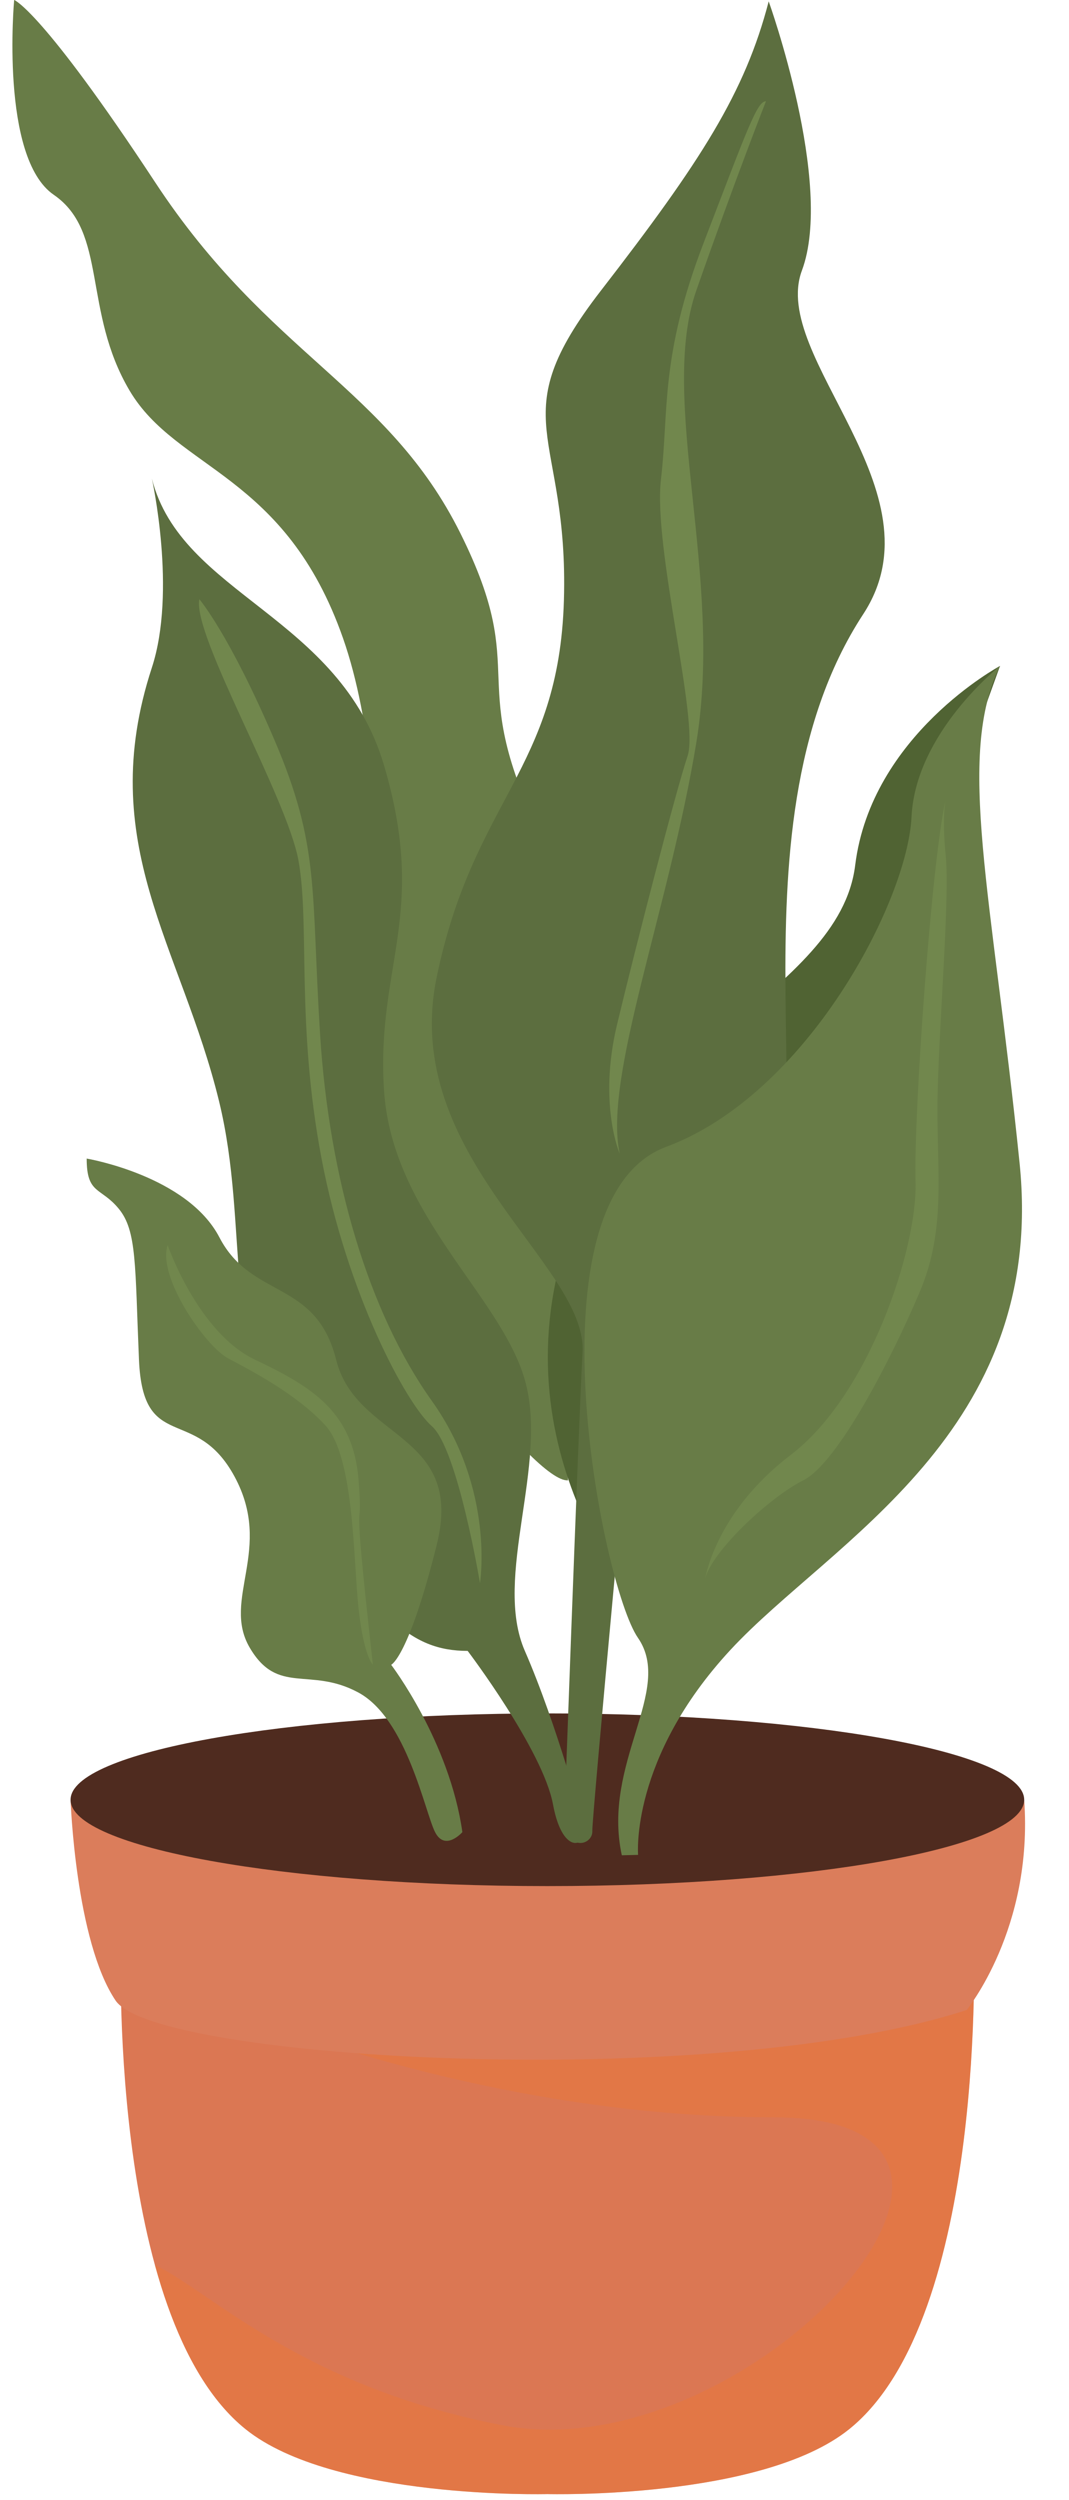
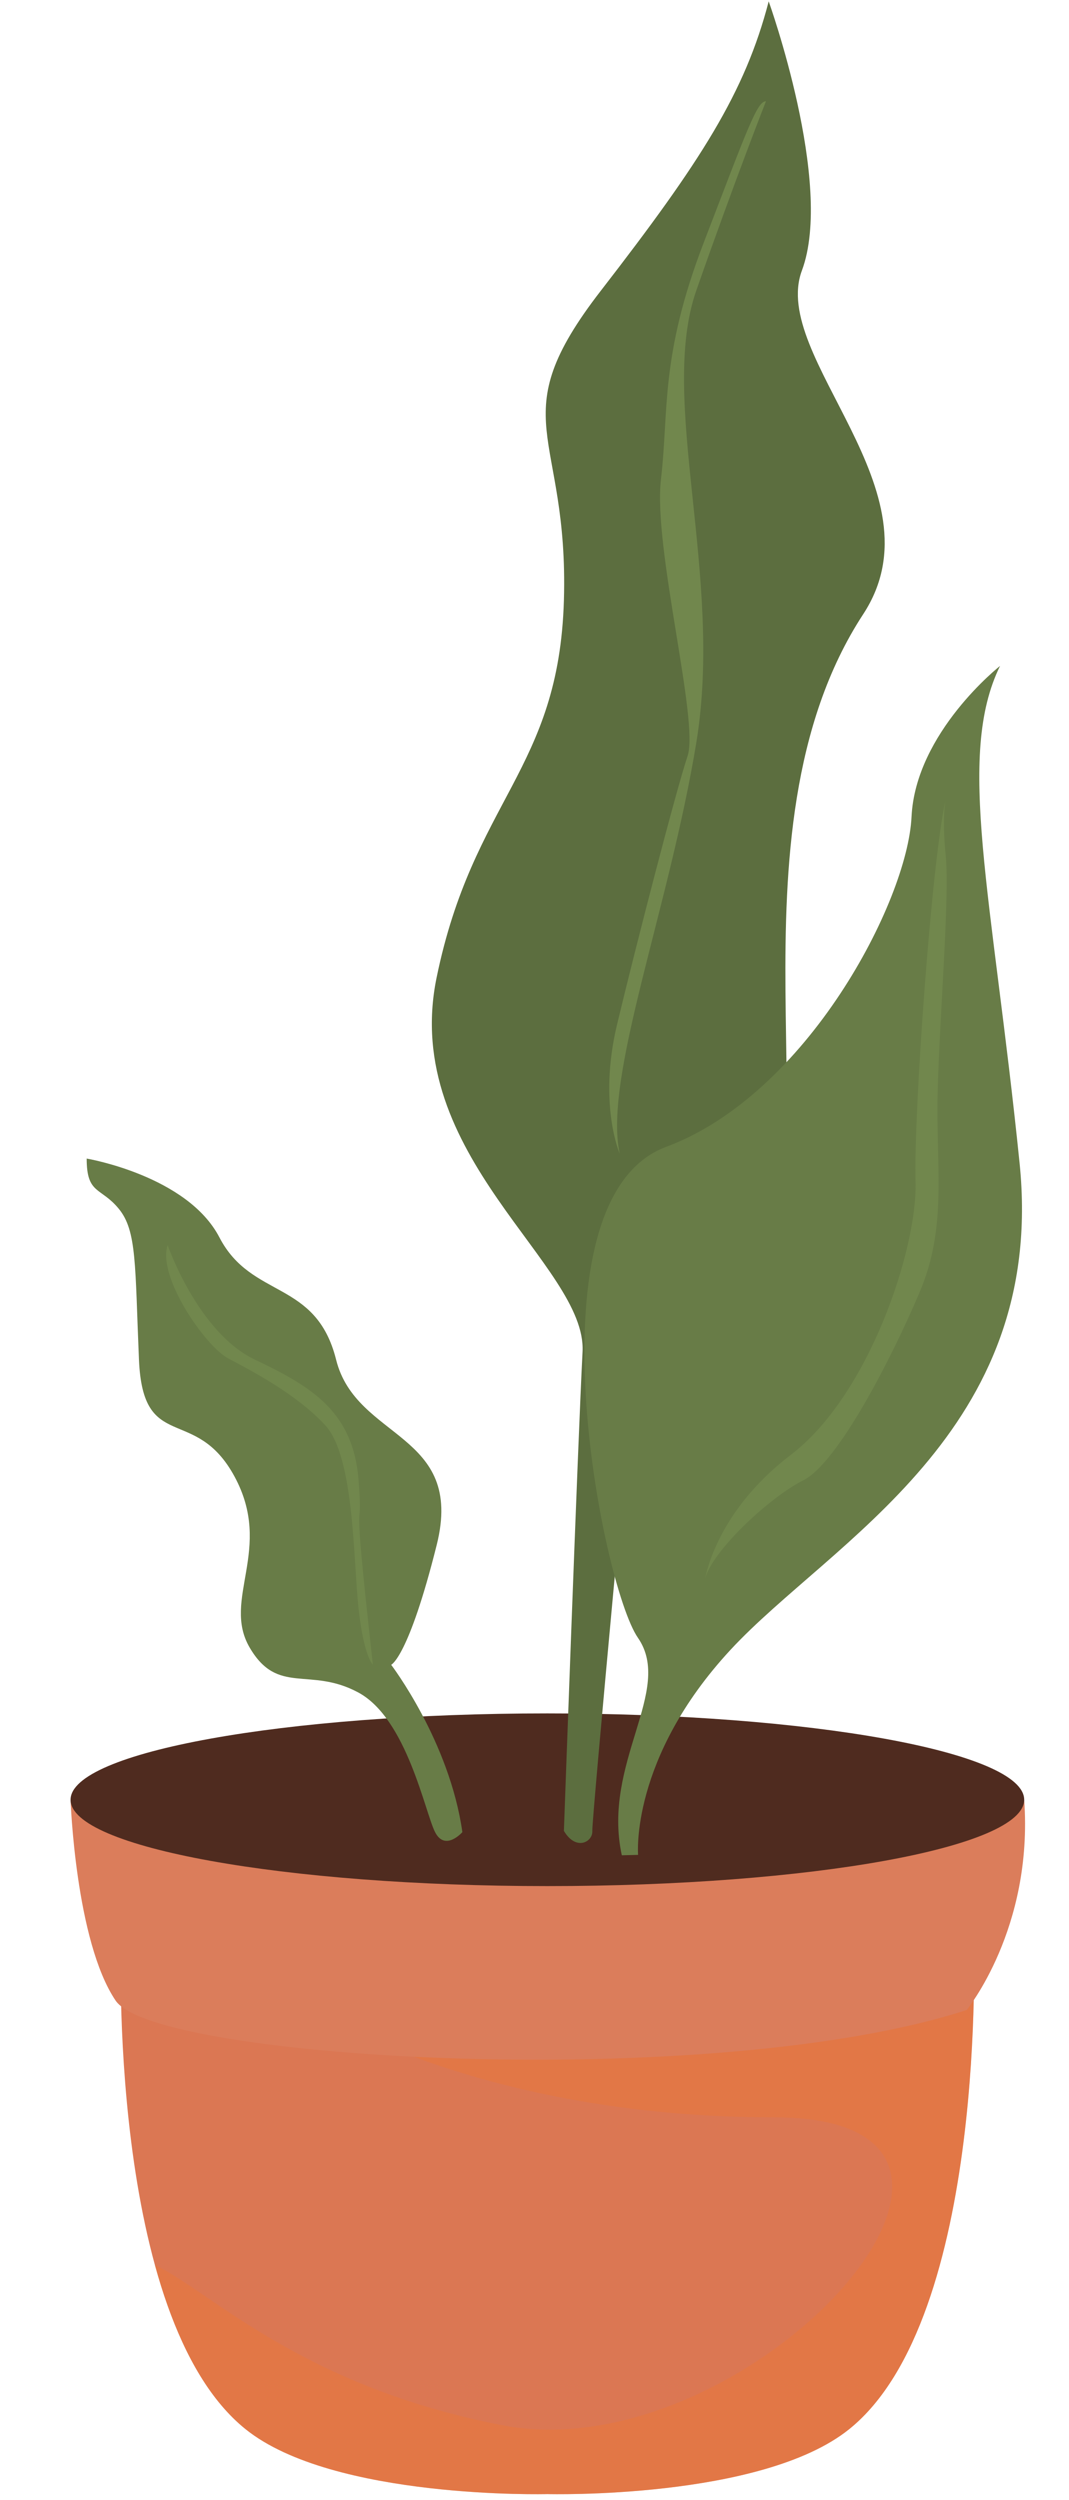
<svg xmlns="http://www.w3.org/2000/svg" height="380.7" preserveAspectRatio="xMidYMid meet" version="1.0" viewBox="171.0 60.1 162.8 380.7" width="162.8" zoomAndPan="magnify">
  <g>
    <g id="change1_1">
      <path d="M319.282,355.336l-64.921-1.384l-64.921,1.384 c0,0-2.193,57.658,18.959,74.672c13.36,10.746,45.962,9.885,45.962,9.885 s32.602,0.862,45.962-9.885C321.475,412.994,319.282,355.336,319.282,355.336z" fill="#db7753" />
    </g>
    <g id="change2_1">
-       <path d="M288.864,382.518c44.853,0-3.677,54.23-41.455,46.877 c-30.65-5.966-44.339-20.376-52.816-24.385 c2.829,10.31,7.167,19.657,13.806,24.998c13.36,10.746,45.962,9.885,45.962,9.885 s32.602,0.862,45.962-9.885c21.152-17.014,18.959-74.672,18.959-74.672 l-12.978-0.277c-40.307,3.562-100.351,10.914-100.351,10.914 S244.011,382.518,288.864,382.518z" fill="#ef772b" opacity=".33" />
+       <path d="M288.864,382.518c44.853,0-3.677,54.23-41.455,46.877 c-30.65-5.966-44.339-20.376-52.816-24.385 c2.829,10.31,7.167,19.657,13.806,24.998c13.36,10.746,45.962,9.885,45.962,9.885 s32.602,0.862,45.962-9.885c21.152-17.014,18.959-74.672,18.959-74.672 c-40.307,3.562-100.351,10.914-100.351,10.914 S244.011,382.518,288.864,382.518z" fill="#ef772b" opacity=".33" />
    </g>
    <g id="change3_1">
-       <path d="M256.154,271.754c0,0,10.085-58.254-2.374-83.59 c-12.458-25.336-1.605-24.622-12.657-46.842 c-11.051-22.22-29.154-27.095-46.46-53.411 c-17.307-26.316-21.507-27.82-21.507-27.82s-2.193,24.022,6.032,29.674 c8.226,5.652,4.364,17.681,11.55,29.821s23.734,12.614,32.521,37.756 c8.787,25.142,4.367,70.03,5.368,84.659c1,14.629,23.938,44.057,28.885,43.515 L256.154,271.754z" fill="#687c47" />
-     </g>
+       </g>
    <g id="change4_1">
-       <path d="M323.299,161.505c0,0-19.609,10.503-22.06,30.343 c-2.451,19.84-35.277,27.595-44.426,58.65 c-9.804,33.28,13.788,57.165,13.788,57.165L323.299,161.505z" fill="#506333" />
-     </g>
+       </g>
    <g id="change5_1">
      <path d="M181.747,334.16c0,0,0.734,21.505,6.862,30.588 s90.935,13.981,129.602,1.43c0,0,10.174-12.409,8.764-32.017H181.747z" fill="#db7d5b" />
    </g>
    <g id="change6_1">
      <path d="M326.975,334.16c0,7.262-32.51,13.149-72.614,13.149 c-40.103,0-72.614-5.887-72.614-13.149s32.51-13.149,72.614-13.149 C294.465,321.011,326.975,326.898,326.975,334.16z" fill="#4f2b1f" />
    </g>
    <g id="change7_1">
      <path d="M256.878,338.902c0,0,2.146-59.749,2.841-72.949 c0.695-13.2-27.79-29.874-22.232-56.969 c5.558-27.095,18.635-31.574,19.391-57.472 c0.756-25.898-9.665-27.381,5.619-47.135 c15.284-19.754,21.96-30.175,25.57-44.07c0,0,9.978,27.79,5.057,40.99 c-4.921,13.2,21.588,33.596,9.341,52.322 c-22.06,33.73-3.84,86.628-17.04,98.439 c-13.2,11.811-17.872,16.674-17.872,16.674s-6.448,68.498-6.346,70.17 C261.308,340.574,258.727,342.029,256.878,338.902z" fill="#5c6e3f" />
    </g>
    <g id="change3_2">
      <path d="M268.176,342.556c0,0-1.252-14.672,14.067-31.217 c15.319-16.545,48.23-33.09,44.03-74.146 c-4.2-41.056-9.715-61.911-2.974-75.688c0,0-12.868,10.121-13.481,22.989 c-0.613,12.868-15.932,42.282-37.379,50.248 c-21.447,7.966-9.801,66.792-4.288,74.758c5.513,7.966-5.517,19.047-2.453,33.115 L268.176,342.556z" fill="#687c47" />
    </g>
    <g id="change7_2">
-       <path d="M259.881,337.991c0,0-4.049-15.259-8.951-26.497 c-4.902-11.239,3.677-28.397,0-41.265c-3.677-12.868-20.221-25.124-21.447-44.12 c-1.226-18.996,6.741-26.634,0-49.471s-30.881-25.9-35.356-43.671 c0,0,3.812,17.141,0,28.8c-8.764,26.808,4.48,42.412,10.232,66.025 c4.736,19.443,0,36.921,11.643,57.755c11.643,20.835,17.508,25.946,26.218,25.946 c0,0,11.467,15.11,12.999,23.383C256.751,343.149,260.769,341.176,259.881,337.991z" fill="#5c6e3f" />
-     </g>
+       </g>
    <g id="change3_3">
      <path d="M184.2,236.523c0,0,15.319,2.577,20.221,12.012 c4.902,9.435,14.707,6.371,17.77,18.626 c3.064,12.256,19.609,11.03,15.319,28.188c-4.289,17.158-6.937,18.261-6.937,18.261 s8.874,11.62,10.843,25.48c0,0-2.627,2.992-4.158,0 c-1.532-2.992-4.293-17.284-11.697-21.267 c-7.404-3.983-12.256,0.505-16.545-6.849c-4.289-7.353,3.677-14.985-2.298-26.029 c-5.975-11.044-13.941-3.384-14.554-17.784 c-0.613-14.4-0.306-19.609-3.064-22.979 C186.344,240.812,184.2,242.038,184.2,236.523z" fill="#687c47" />
    </g>
    <g id="change8_1">
      <path d="M287.65,75.518c0,0-4.758,12.097-10.598,28.783 c-5.84,16.686,4.171,43.383,0,68.829c-4.171,25.446-14.183,51.006-11.68,62.629 c0,0-3.295-7.566-0.396-19.663c2.899-12.097,8.957-35.556,10.74-40.88 c1.783-5.324-5.275-31.703-4.055-42.132c1.22-10.428-0.171-18.632,6.503-36.013 C284.839,79.69,286.289,75.518,287.65,75.518z" fill="#71874d" />
    </g>
    <g id="change8_2">
-       <path d="M201.357,151.349c0,0,4.519,5.23,11.451,21.458 c6.932,16.228,5.553,22.662,6.932,44.722c1.379,22.06,7.398,42.396,17.026,55.896 c9.629,13.5,7.331,27.747,7.331,27.747s-3.402-20.451-7.331-23.898 c-3.929-3.447-12.89-20.149-16.797-40.751c-3.907-20.602-1.757-35.769-3.521-45.42 C214.685,181.452,200.274,156.809,201.357,151.349z" fill="#71874d" />
-     </g>
+       </g>
    <g id="change8_3">
      <path d="M196.532,249.699c0,0,4.596,13.328,13.328,17.464 c8.732,4.136,14.955,7.996,15.75,18.36c0.795,10.364-1.273-2.964,2.174,28.058 c0,0-1.36-1.149-2.174-8.502c-0.813-7.353-0.62-23.122-5.077-27.947 c-4.457-4.826-11.363-8.359-14.809-10.198 C202.276,265.095,194.923,254.525,196.532,249.699z" fill="#71874d" />
    </g>
    <g id="change8_4">
      <path d="M278.26,301.172c0,0,1.226-10.417,13.175-19.532 c11.949-9.115,19.302-31.481,18.996-41.592s2.451-49.022,4.596-58.214 c0,0-0.613,2.451,0,8.579c0.613,6.128-0.919,24.204-1.226,35.847 s1.532,20.528-2.758,30.639c-4.289,10.111-12.46,25.996-17.72,28.624 C288.065,288.151,278.567,297.036,278.26,301.172z" fill="#71874d" />
    </g>
  </g>
</svg>